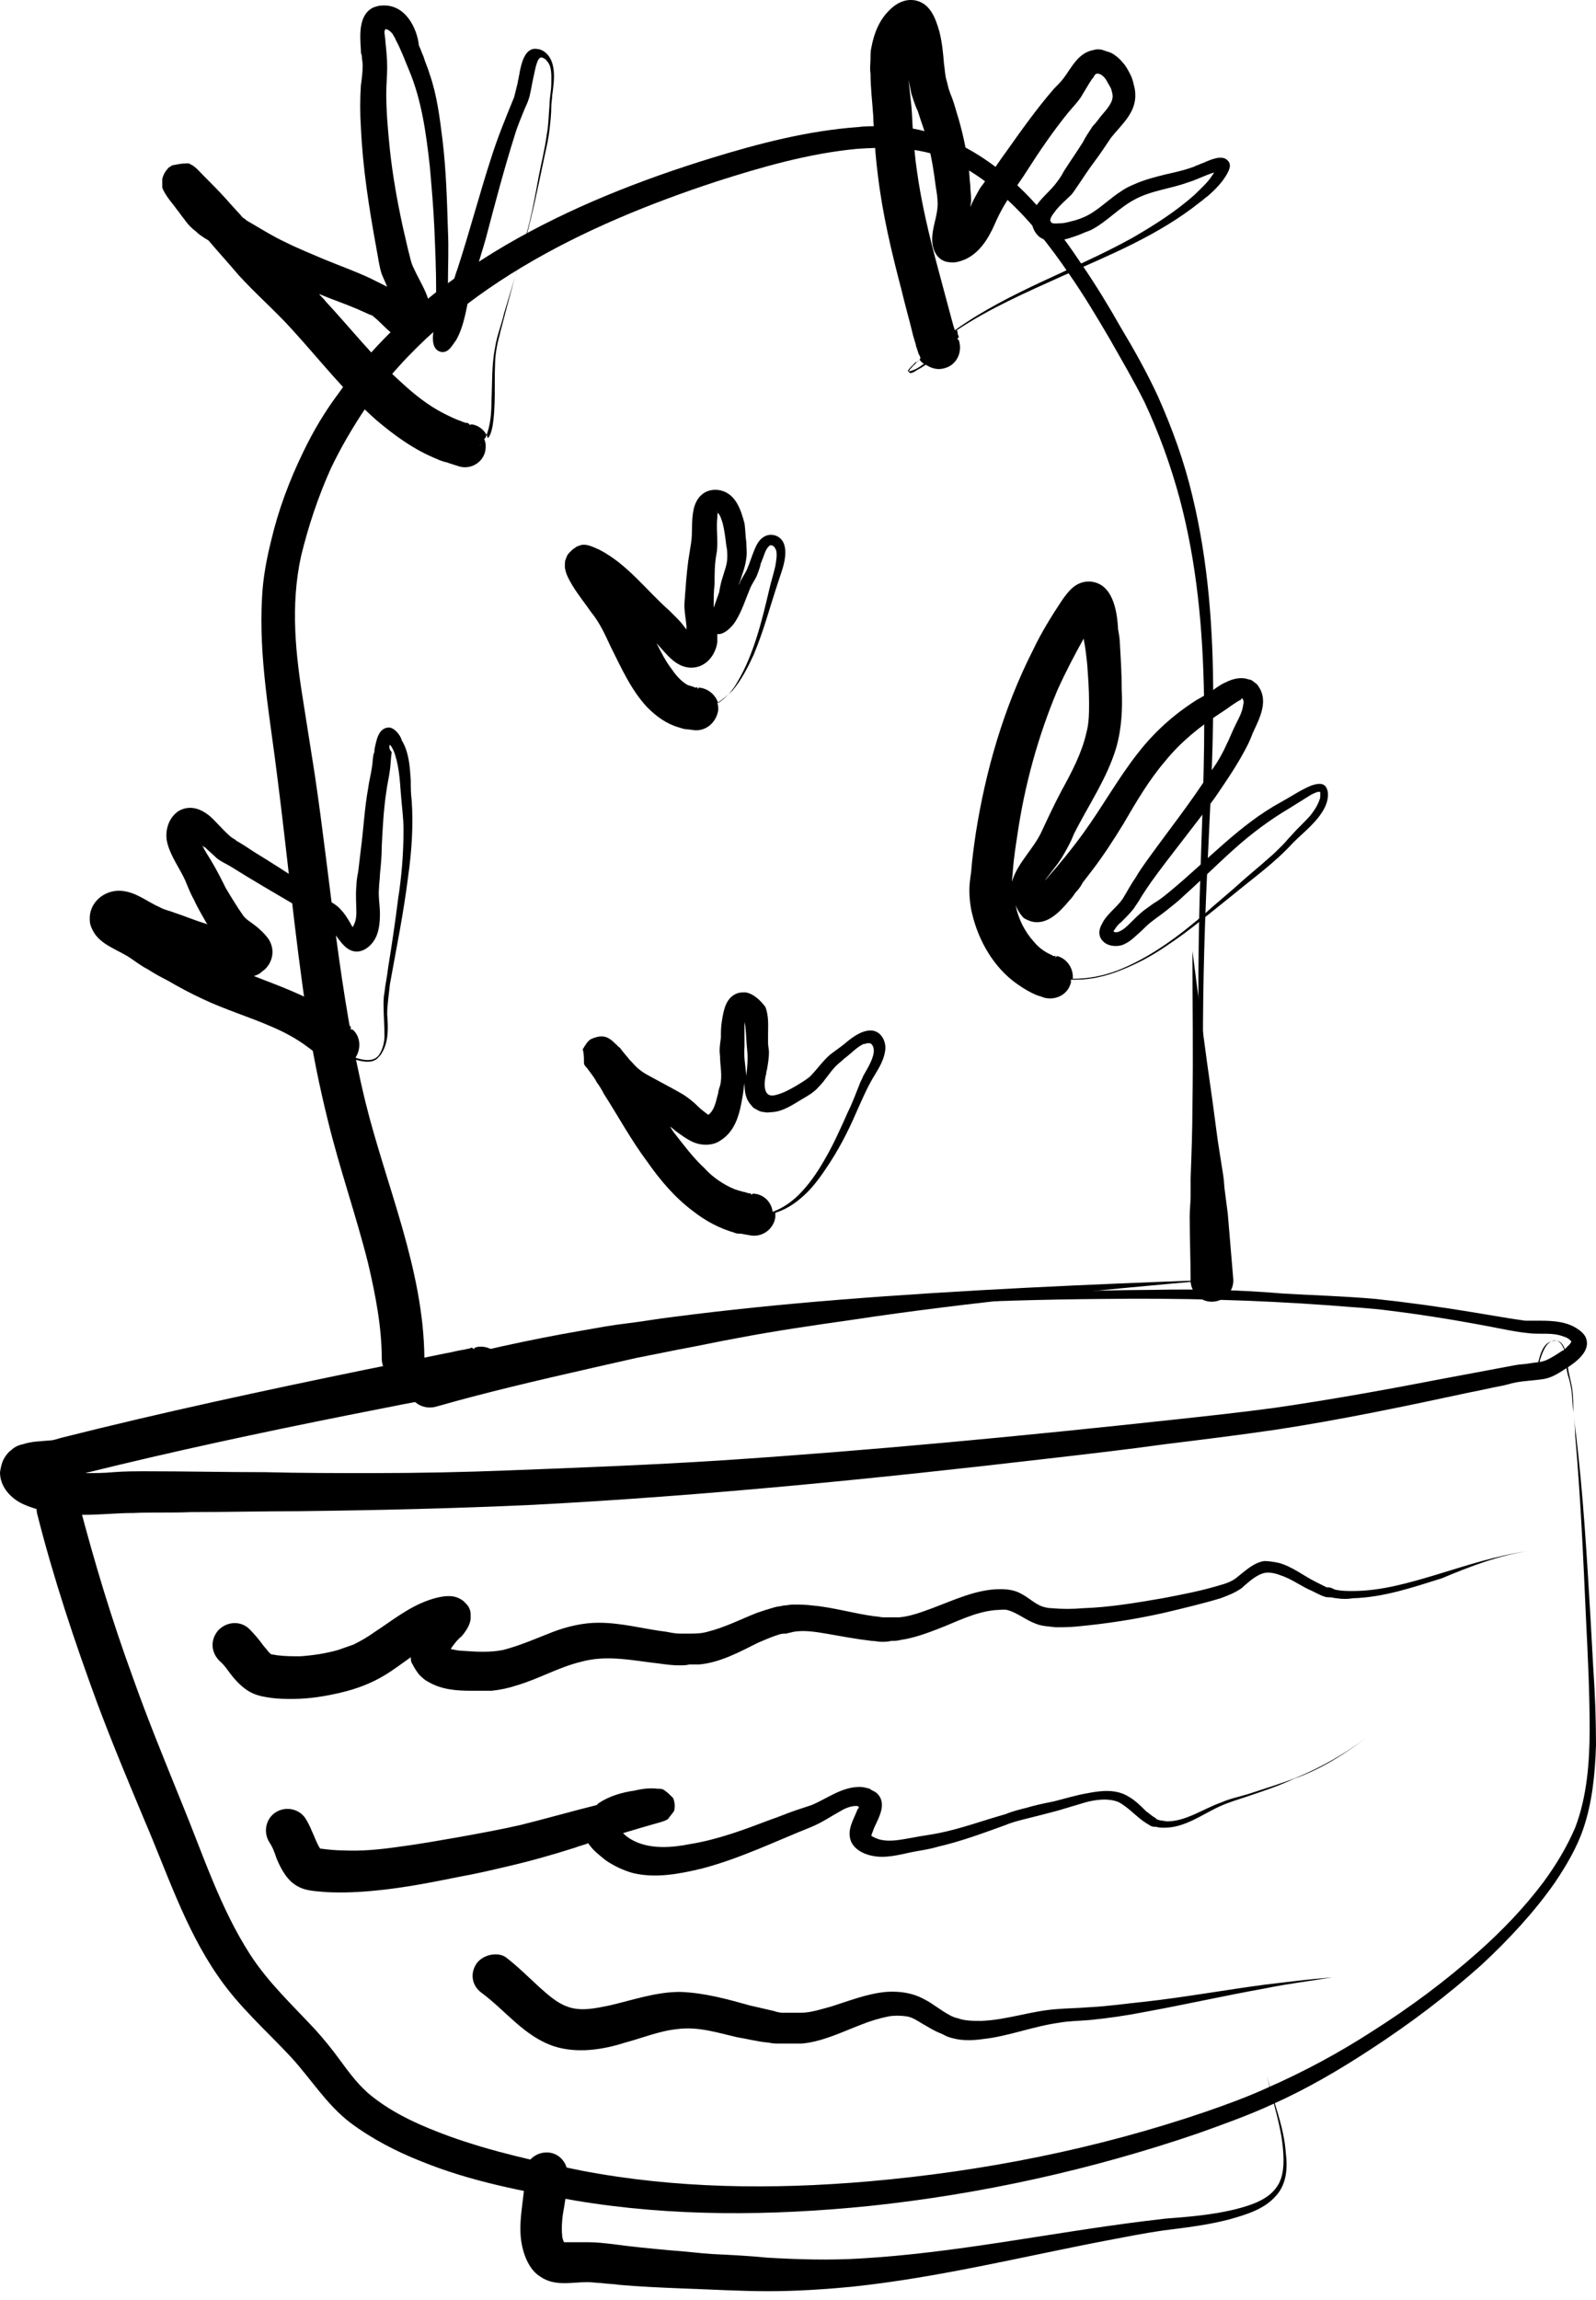
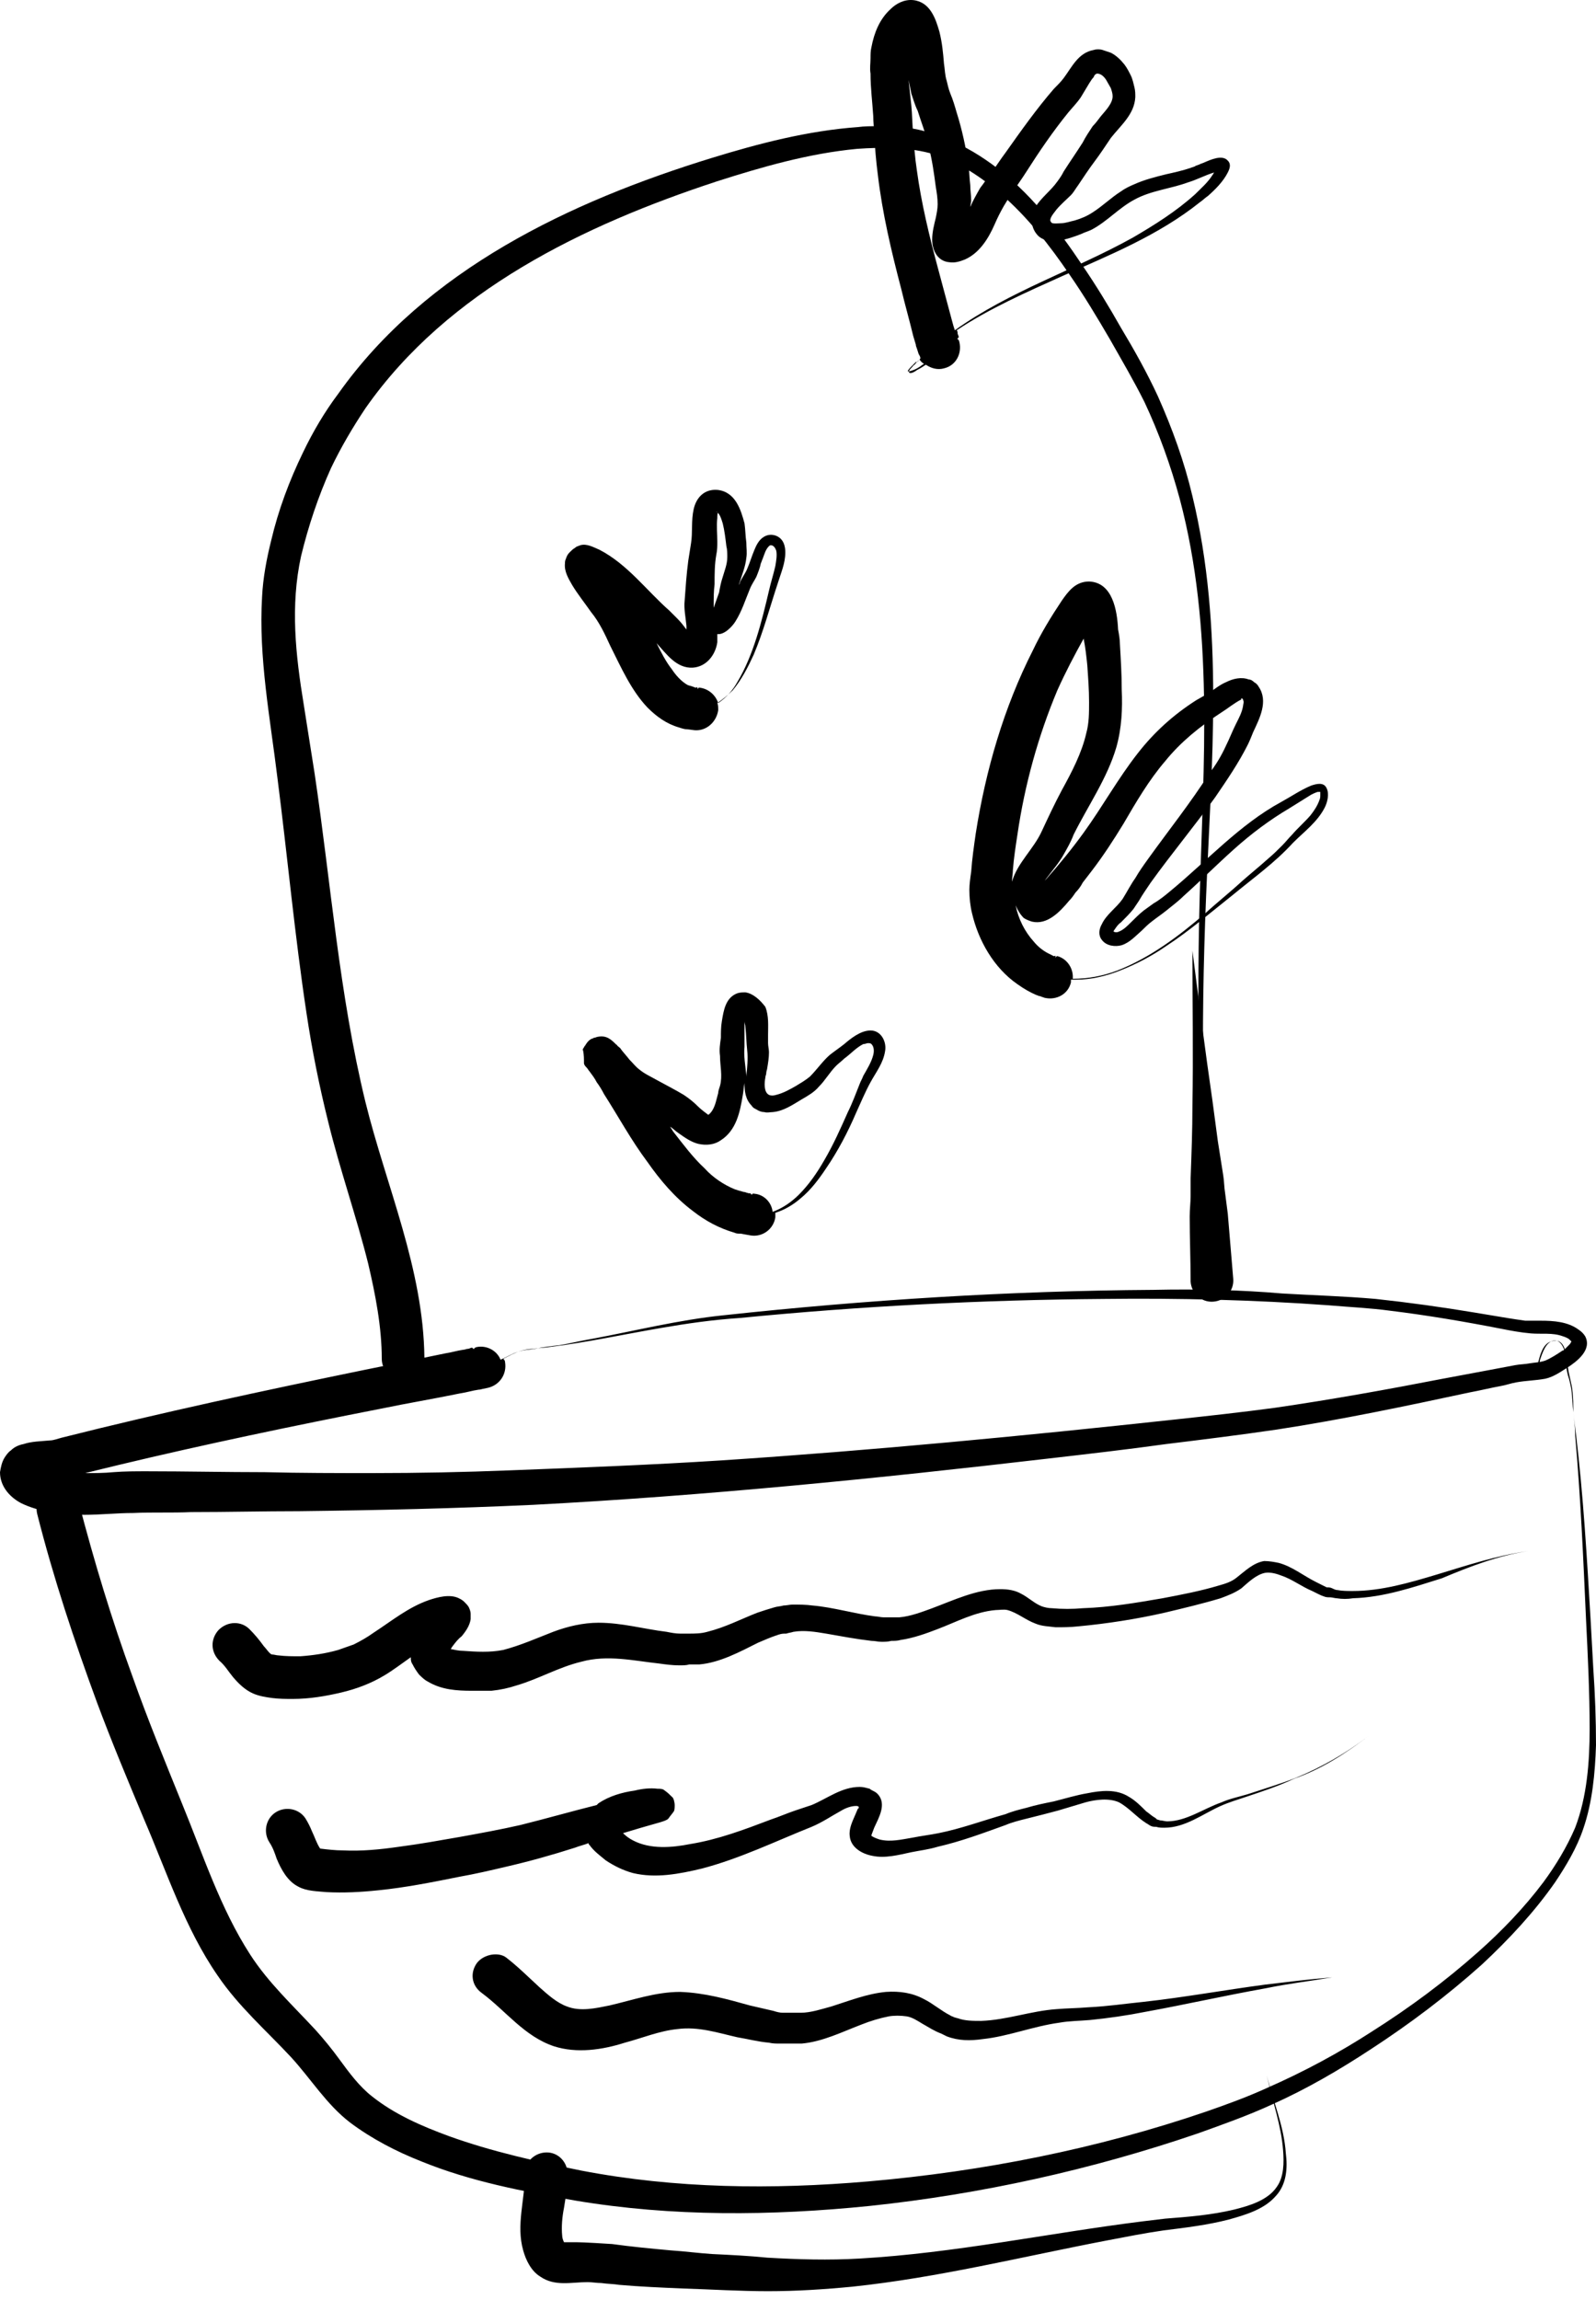
<svg xmlns="http://www.w3.org/2000/svg" width="59" height="85" viewBox="0 0 59 85" fill="none">
  <path d="M42.641 47.673C37.344 47.707 32.014 48.042 26.751 48.612C25.108 48.779 23.499 49.182 21.89 49.483C21.488 49.55 21.086 49.651 20.683 49.718C20.382 49.752 20.08 49.785 19.778 49.852C19.577 49.886 19.376 49.886 19.175 49.953C18.94 50.02 18.739 50.154 18.504 50.254C18.37 49.919 18.002 49.718 17.633 49.785C17.465 49.819 17.566 49.919 17.465 49.819C17.432 49.785 17.365 49.852 17.298 49.852C17.231 49.852 17.197 49.886 17.13 49.886C16.895 49.919 16.694 49.986 16.46 50.02C15.487 50.221 14.515 50.422 13.51 50.623C9.755 51.394 6.001 52.199 2.28 53.137C2.145 53.171 1.978 53.238 1.844 53.238C1.509 53.271 1.173 53.271 0.872 53.372C0.704 53.405 0.536 53.472 0.402 53.607C0.302 53.674 0.235 53.774 0.168 53.875C0.067 54.042 0.034 54.21 0 54.411C0 54.914 0.335 55.316 0.771 55.551C1.106 55.718 1.475 55.819 1.844 55.886C2.28 55.953 2.682 55.987 3.118 55.987C3.721 55.987 4.324 55.92 4.928 55.92C5.632 55.886 6.369 55.92 7.073 55.886C8.414 55.886 9.722 55.853 11.062 55.853C13.945 55.819 16.828 55.752 19.711 55.618C26.081 55.283 32.416 54.646 38.752 53.908C40.194 53.741 41.669 53.573 43.11 53.372C44.484 53.204 45.825 53.037 47.2 52.836C49.613 52.467 51.993 51.964 54.34 51.461C54.709 51.394 55.111 51.294 55.48 51.227C55.681 51.193 55.849 51.126 56.05 51.092C56.419 51.025 56.754 51.025 57.122 50.958C57.424 50.891 57.659 50.724 57.927 50.556C58.296 50.321 58.866 49.886 58.597 49.383C58.53 49.282 58.463 49.215 58.363 49.148C57.961 48.846 57.424 48.813 56.955 48.813C56.888 48.813 56.821 48.813 56.754 48.813C56.653 48.813 56.486 48.813 56.385 48.813C56.15 48.779 55.916 48.746 55.715 48.712C55.312 48.645 54.91 48.578 54.508 48.511C53.301 48.31 52.094 48.142 50.854 48.008C49.714 47.908 48.541 47.874 47.401 47.807C45.859 47.673 44.25 47.639 42.641 47.673ZM40.831 48.008C43.579 47.975 46.362 48.042 49.111 48.243C49.882 48.31 50.653 48.343 51.39 48.444C52.764 48.612 54.139 48.846 55.513 49.114C55.849 49.182 56.217 49.249 56.586 49.282C56.988 49.316 57.391 49.249 57.759 49.383C57.86 49.416 57.961 49.45 58.028 49.517L58.095 49.584C58.061 49.617 58.061 49.651 58.028 49.684C57.961 49.752 57.927 49.785 57.86 49.852C57.826 49.886 57.793 49.919 57.759 49.919C57.558 50.053 57.357 50.187 57.122 50.288C56.921 50.355 56.754 50.355 56.553 50.388C56.385 50.422 56.184 50.422 56.016 50.455C55.648 50.523 55.312 50.59 54.944 50.657C54.407 50.757 53.871 50.858 53.334 50.958C51.256 51.361 49.211 51.729 47.133 52.031C45.892 52.199 44.652 52.333 43.412 52.467C37.847 53.07 32.249 53.607 26.684 53.975C24.069 54.143 21.454 54.243 18.84 54.344C17.163 54.411 15.454 54.445 13.778 54.445C12.437 54.445 11.13 54.445 9.789 54.411C8.347 54.411 6.872 54.378 5.431 54.378C5.028 54.378 4.593 54.378 4.19 54.411C3.855 54.445 3.486 54.445 3.151 54.445C3.553 54.344 3.989 54.243 4.391 54.143C7.61 53.372 10.828 52.702 14.079 52.065C15.052 51.863 16.057 51.696 17.029 51.495C17.264 51.461 17.465 51.394 17.7 51.361C17.767 51.361 17.7 51.361 18.035 51.294C18.471 51.193 18.739 50.791 18.672 50.355C18.672 50.288 18.639 50.254 18.605 50.221C18.806 50.12 19.041 49.986 19.276 49.919C19.41 49.886 19.577 49.852 19.711 49.852C19.912 49.819 20.113 49.819 20.315 49.785C21.689 49.617 23.064 49.316 24.438 49.081C25.41 48.913 26.349 48.779 27.354 48.712C31.779 48.276 36.305 48.042 40.831 48.008Z" fill="black" />
  <path d="M57.559 49.551C57.491 49.551 57.424 49.551 57.324 49.584C57.022 49.685 56.922 50.121 56.855 50.389C56.855 50.456 56.821 50.489 56.821 50.556C56.821 50.623 56.788 50.657 56.788 50.724C56.788 50.691 56.821 50.657 56.821 50.657C56.855 50.59 56.855 50.489 56.888 50.422C56.922 50.355 56.922 50.255 56.955 50.188C57.056 49.886 57.223 49.484 57.559 49.551C57.793 49.651 57.86 49.987 57.894 50.188C57.894 50.255 57.927 50.288 57.927 50.355C57.927 50.422 57.927 50.456 57.961 50.523C57.994 50.825 58.095 51.093 58.128 51.395C58.162 51.663 58.162 51.931 58.162 52.199C58.195 52.467 58.229 52.769 58.229 53.037C58.43 55.317 58.531 57.596 58.631 59.842C58.698 61.183 58.765 62.557 58.765 63.898C58.765 65.139 58.665 66.413 58.229 67.552C57.927 68.256 57.525 68.927 57.056 69.564C56.352 70.502 55.514 71.374 54.642 72.145C53.435 73.218 52.128 74.19 50.753 75.061C49.513 75.866 48.206 76.57 46.831 77.173C46.094 77.509 45.356 77.777 44.585 78.045C40.562 79.419 36.339 80.257 32.081 80.626C28.561 80.928 24.974 80.894 21.488 80.224C19.846 79.889 18.169 79.52 16.594 78.95C15.588 78.581 14.583 78.145 13.745 77.475C13.275 77.106 12.906 76.603 12.538 76.101C12.27 75.732 11.968 75.363 11.666 75.028C10.828 74.123 9.923 73.285 9.252 72.246C8.146 70.536 7.509 68.558 6.738 66.681C6.101 65.105 5.464 63.563 4.895 61.954C4.124 59.842 3.487 57.73 2.917 55.551C2.816 55.115 2.38 54.881 1.945 54.981C1.509 55.082 1.274 55.518 1.375 55.954C1.978 58.334 2.749 60.647 3.587 62.926C4.124 64.368 4.727 65.809 5.33 67.251C6.168 69.195 6.839 71.273 8.046 73.017C8.817 74.156 9.856 75.061 10.761 76.034C11.498 76.838 12.068 77.777 12.94 78.447C13.745 79.051 14.65 79.52 15.588 79.889C17.398 80.626 19.343 80.995 21.253 81.33C24.84 81.934 28.528 81.9 32.148 81.531C36.272 81.096 40.361 80.19 44.283 78.85C45.222 78.514 46.161 78.179 47.032 77.777C48.306 77.207 49.513 76.503 50.686 75.732C52.128 74.793 53.502 73.754 54.776 72.614C55.782 71.676 56.72 70.67 57.491 69.564C57.894 68.96 58.296 68.29 58.531 67.586C58.866 66.614 58.966 65.541 59 64.502C59 63.563 58.966 62.625 58.899 61.652C58.866 61.049 58.832 60.446 58.799 59.842C58.665 57.563 58.531 55.283 58.263 53.037C58.229 52.769 58.195 52.467 58.162 52.199C58.128 51.931 58.128 51.663 58.095 51.395C58.061 51.193 58.028 51.026 57.961 50.825C57.927 50.691 57.894 50.523 57.894 50.389C57.927 50.087 57.86 49.618 57.559 49.551ZM56.821 50.691C56.788 50.825 56.754 50.925 56.72 51.026C56.754 50.925 56.788 50.858 56.821 50.758C56.788 50.758 56.821 50.724 56.821 50.691Z" fill="black" />
-   <path d="M46.83 76.704C47.031 77.642 47.366 78.548 47.433 79.486C47.467 79.922 47.467 80.458 47.199 80.827C46.863 81.33 46.159 81.531 45.623 81.665C44.785 81.866 43.947 81.933 43.075 82C42.807 82.034 42.539 82.067 42.237 82.101C38.751 82.537 35.298 83.274 31.778 83.475C30.638 83.543 29.499 83.509 28.359 83.442C27.688 83.375 27.018 83.341 26.314 83.308C25.811 83.274 25.308 83.207 24.805 83.174C24.068 83.107 23.364 83.04 22.627 82.939C22.325 82.906 22.057 82.872 21.755 82.872C21.587 82.872 21.386 82.872 21.219 82.872C21.118 82.872 21.017 82.872 20.883 82.872C20.883 82.872 20.883 82.872 20.85 82.872C20.816 82.805 20.783 82.704 20.783 82.637C20.749 82.302 20.783 81.933 20.85 81.598C20.917 81.196 20.984 80.76 20.984 80.358C20.984 79.922 20.649 79.553 20.213 79.553C19.777 79.553 19.408 79.888 19.408 80.324C19.408 81.296 19.073 82.235 19.341 83.174C19.442 83.543 19.643 83.945 19.978 84.146C20.515 84.515 21.118 84.347 21.721 84.347C21.889 84.347 22.057 84.38 22.224 84.38C22.459 84.414 22.694 84.414 22.895 84.448C23.666 84.515 24.437 84.548 25.241 84.582C26.28 84.615 27.353 84.682 28.392 84.682C29.432 84.682 30.471 84.615 31.51 84.515C34.695 84.179 37.779 83.408 40.93 82.805C41.634 82.671 42.304 82.537 43.008 82.436C43.813 82.336 44.651 82.235 45.422 82.034C46.025 81.866 46.729 81.665 47.165 81.162C47.567 80.727 47.601 80.123 47.534 79.587C47.467 78.581 47.065 77.676 46.83 76.704Z" fill="black" />
+   <path d="M46.83 76.704C47.031 77.642 47.366 78.548 47.433 79.486C47.467 79.922 47.467 80.458 47.199 80.827C46.863 81.33 46.159 81.531 45.623 81.665C44.785 81.866 43.947 81.933 43.075 82C42.807 82.034 42.539 82.067 42.237 82.101C38.751 82.537 35.298 83.274 31.778 83.475C30.638 83.543 29.499 83.509 28.359 83.442C27.688 83.375 27.018 83.341 26.314 83.308C25.811 83.274 25.308 83.207 24.805 83.174C24.068 83.107 23.364 83.04 22.627 82.939C21.587 82.872 21.386 82.872 21.219 82.872C21.118 82.872 21.017 82.872 20.883 82.872C20.883 82.872 20.883 82.872 20.85 82.872C20.816 82.805 20.783 82.704 20.783 82.637C20.749 82.302 20.783 81.933 20.85 81.598C20.917 81.196 20.984 80.76 20.984 80.358C20.984 79.922 20.649 79.553 20.213 79.553C19.777 79.553 19.408 79.888 19.408 80.324C19.408 81.296 19.073 82.235 19.341 83.174C19.442 83.543 19.643 83.945 19.978 84.146C20.515 84.515 21.118 84.347 21.721 84.347C21.889 84.347 22.057 84.38 22.224 84.38C22.459 84.414 22.694 84.414 22.895 84.448C23.666 84.515 24.437 84.548 25.241 84.582C26.28 84.615 27.353 84.682 28.392 84.682C29.432 84.682 30.471 84.615 31.51 84.515C34.695 84.179 37.779 83.408 40.93 82.805C41.634 82.671 42.304 82.537 43.008 82.436C43.813 82.336 44.651 82.235 45.422 82.034C46.025 81.866 46.729 81.665 47.165 81.162C47.567 80.727 47.601 80.123 47.534 79.587C47.467 78.581 47.065 77.676 46.83 76.704Z" fill="black" />
  <path d="M32.483 4.664C32.215 4.664 31.947 4.664 31.712 4.697C29.869 4.831 28.058 5.301 26.315 5.837C21.086 7.446 15.756 9.96 12.504 14.553C12.001 15.223 11.565 15.961 11.197 16.732C10.694 17.771 10.291 18.844 10.023 19.984C9.856 20.654 9.722 21.358 9.688 22.062C9.554 24.308 9.99 26.554 10.258 28.767C10.627 31.649 10.895 34.566 11.331 37.449C11.532 38.79 11.8 40.131 12.135 41.472C12.571 43.248 13.175 44.958 13.61 46.701C13.878 47.841 14.113 49.048 14.113 50.221C14.113 50.657 14.482 51.026 14.918 50.992C15.353 50.992 15.722 50.623 15.689 50.188C15.655 46.902 14.281 43.852 13.51 40.734C12.537 36.745 12.236 32.655 11.632 28.599C11.498 27.761 11.364 26.889 11.23 26.051C10.928 24.207 10.727 22.397 11.13 20.553C11.398 19.447 11.767 18.341 12.236 17.302C12.605 16.531 13.04 15.793 13.51 15.089C16.56 10.731 21.589 8.318 26.483 6.709C28.159 6.172 29.902 5.67 31.679 5.502C32.618 5.435 33.623 5.435 34.528 5.703C35.467 6.005 36.272 6.541 37.009 7.178C37.981 8.016 38.819 9.089 39.523 10.128C40.06 10.899 40.562 11.737 41.032 12.542C41.468 13.313 41.903 14.05 42.306 14.855C42.842 15.995 43.278 17.201 43.613 18.442C44.887 23.235 44.484 28.23 44.35 33.124C44.216 38.019 44.35 42.947 44.92 47.841C44.417 42.947 44.384 38.052 44.585 33.158C44.786 28.23 45.256 23.202 44.082 18.341C43.781 17.067 43.345 15.86 42.808 14.653C42.406 13.782 41.937 12.944 41.434 12.106C40.998 11.335 40.529 10.564 40.026 9.826C39.087 8.418 38.048 7.077 36.674 6.072C36.07 5.636 35.433 5.267 34.763 5.066C34.059 4.731 33.288 4.664 32.483 4.664Z" fill="black" />
-   <path d="M14.38 26.89C13.978 26.89 13.911 27.392 13.844 27.694C13.844 27.761 13.844 27.828 13.81 27.862C13.777 28.029 13.777 28.23 13.743 28.398C13.71 28.633 13.643 28.867 13.609 29.136C13.475 29.873 13.442 30.61 13.341 31.381C13.307 31.65 13.274 31.951 13.241 32.22C13.207 32.387 13.174 32.588 13.174 32.756C13.14 33.091 13.174 33.426 13.174 33.728C13.174 33.929 13.14 34.097 13.039 34.264C13.006 34.231 12.972 34.164 12.939 34.097C12.838 33.929 12.738 33.762 12.604 33.627C12.47 33.46 12.268 33.359 12.067 33.225C11.765 33.024 11.43 32.789 11.129 32.588C10.559 32.22 9.989 31.851 9.385 31.482C9.184 31.348 8.983 31.214 8.748 31.08C8.681 31.013 8.581 30.979 8.514 30.912C8.279 30.711 8.078 30.476 7.877 30.275C7.542 29.94 7.072 29.705 6.603 29.974C6.201 30.242 6.067 30.778 6.201 31.214C6.335 31.683 6.637 32.086 6.838 32.521C6.938 32.756 7.039 33.024 7.173 33.259C7.307 33.56 7.475 33.829 7.642 34.13L7.676 34.164C7.24 34.03 6.838 33.862 6.435 33.728C6.268 33.661 6.067 33.627 5.899 33.527C5.43 33.326 5.027 32.957 4.458 32.923C3.854 32.89 3.284 33.359 3.318 33.996C3.318 34.13 3.351 34.231 3.418 34.365C3.687 34.935 4.391 35.102 4.86 35.438C5.061 35.572 5.229 35.706 5.43 35.806C5.698 35.974 5.933 36.108 6.201 36.242C6.603 36.477 7.039 36.712 7.475 36.913C8.313 37.315 9.218 37.583 10.056 37.952C10.525 38.153 10.961 38.388 11.363 38.689C11.497 38.79 11.598 38.857 11.698 38.958C11.732 38.991 11.698 38.958 11.866 39.125C12.168 39.427 12.671 39.427 13.006 39.125C13.341 39.226 13.71 39.326 13.944 39.125C14.011 39.058 14.079 38.991 14.112 38.924C14.38 38.488 14.347 37.952 14.313 37.483C14.313 37.114 14.38 36.745 14.414 36.376C14.649 35.069 14.917 33.762 15.084 32.421C15.218 31.482 15.285 30.51 15.218 29.571C15.185 29.337 15.185 29.068 15.185 28.834C15.151 28.331 15.118 27.795 14.85 27.359C14.816 27.191 14.581 26.89 14.38 26.89ZM14.414 27.526L14.447 27.56C14.514 27.66 14.581 27.795 14.615 27.929C14.749 28.364 14.783 28.834 14.816 29.303C14.85 29.772 14.917 30.208 14.917 30.677C14.917 31.516 14.85 32.387 14.716 33.225C14.615 34.063 14.481 34.935 14.347 35.773C14.313 36.075 14.246 36.376 14.213 36.678C14.179 36.846 14.179 37.013 14.179 37.147C14.179 37.516 14.213 37.885 14.213 38.287C14.213 38.522 14.146 38.79 14.011 38.991C13.81 39.259 13.442 39.192 13.14 39.092C13.341 38.79 13.341 38.354 13.073 38.086C12.972 37.985 12.939 38.12 12.972 37.986C12.972 37.918 12.905 37.918 12.872 37.885C12.838 37.851 12.805 37.818 12.771 37.784C12.57 37.617 12.369 37.483 12.168 37.349C11.296 36.779 10.324 36.443 9.385 36.075C9.385 36.075 9.385 36.075 9.352 36.075C9.352 36.075 9.352 36.075 9.385 36.075C9.486 36.041 9.587 36.008 9.687 35.907C9.788 35.84 9.855 35.773 9.922 35.672C10.123 35.371 10.123 35.002 9.922 34.7C9.754 34.466 9.519 34.264 9.285 34.097C9.184 34.03 9.05 33.929 8.983 33.829C8.748 33.493 8.547 33.158 8.346 32.823C8.179 32.488 8.011 32.153 7.81 31.817C7.709 31.65 7.575 31.448 7.475 31.247C7.508 31.281 7.542 31.314 7.575 31.314C7.709 31.448 7.877 31.583 8.011 31.717C8.179 31.851 8.346 31.918 8.514 32.018C9.318 32.521 10.123 32.991 10.927 33.46C11.196 33.627 11.464 33.795 11.732 33.963C11.833 34.03 11.967 34.097 12.067 34.164C12.168 34.231 12.235 34.365 12.335 34.466C12.57 34.767 12.805 35.203 13.241 35.169C13.475 35.136 13.643 35.002 13.777 34.834C14.011 34.533 14.045 34.13 14.045 33.762C14.045 33.46 13.978 33.125 14.011 32.823C14.011 32.655 14.045 32.488 14.045 32.32C14.079 31.985 14.112 31.65 14.112 31.281C14.146 30.61 14.179 29.94 14.28 29.27C14.313 29.001 14.38 28.733 14.414 28.465C14.447 28.23 14.447 27.996 14.481 27.795C14.38 27.694 14.38 27.593 14.414 27.526ZM12.503 38.622L12.537 38.656C12.537 38.656 12.503 38.656 12.503 38.622C12.503 38.622 12.503 38.656 12.503 38.622Z" fill="black" />
  <path d="M40.26 21.492C39.757 21.492 39.489 21.86 39.254 22.196C38.852 22.799 38.483 23.403 38.181 24.04C37.109 26.151 36.438 28.465 36.07 30.811C36.003 31.28 35.935 31.75 35.902 32.219C35.868 32.454 35.835 32.688 35.835 32.889C35.835 33.191 35.868 33.493 35.935 33.761C36.17 34.767 36.74 35.772 37.612 36.376C37.846 36.543 38.081 36.678 38.316 36.778C38.349 36.778 38.383 36.812 38.416 36.812C38.45 36.812 38.416 36.812 38.617 36.879C39.053 36.979 39.489 36.745 39.59 36.309C39.59 36.275 39.59 36.242 39.59 36.208C39.657 36.208 39.724 36.208 39.791 36.208C40.327 36.208 40.897 36.074 41.4 35.873C42.003 35.638 42.573 35.337 43.109 34.968C43.981 34.398 44.752 33.727 45.556 33.091C46.328 32.454 47.132 31.884 47.803 31.146C48.205 30.744 48.708 30.375 48.976 29.839C49.076 29.638 49.143 29.336 49.043 29.135C48.942 28.9 48.674 28.967 48.473 29.034C48.071 29.202 47.736 29.437 47.367 29.638C45.825 30.476 44.618 31.817 43.277 32.923C43.076 33.091 42.875 33.258 42.64 33.392C42.506 33.493 42.405 33.56 42.271 33.66C42.104 33.795 41.97 33.929 41.802 34.096C41.668 34.23 41.534 34.364 41.366 34.431C41.299 34.465 41.232 34.465 41.165 34.431C41.165 34.398 41.199 34.364 41.199 34.364C41.266 34.264 41.333 34.163 41.433 34.096C41.601 33.929 41.769 33.761 41.903 33.593C41.97 33.493 42.037 33.392 42.104 33.292C42.238 33.057 42.405 32.822 42.539 32.621C43.31 31.549 44.149 30.543 44.92 29.47C45.355 28.833 45.791 28.196 46.126 27.526C46.193 27.392 46.261 27.224 46.328 27.056C46.562 26.554 46.897 25.917 46.529 25.38C46.495 25.313 46.428 25.246 46.361 25.213C46.294 25.146 46.227 25.112 46.16 25.112C45.892 25.012 45.59 25.079 45.322 25.213C45.087 25.313 44.886 25.481 44.685 25.615C44.517 25.716 44.383 25.783 44.216 25.883C43.377 26.42 42.674 27.056 42.07 27.828C41.333 28.766 40.763 29.805 40.059 30.777C39.623 31.381 39.154 31.951 38.651 32.521L38.617 32.554C38.651 32.521 38.684 32.454 38.718 32.42C38.919 32.152 39.154 31.884 39.321 31.582C39.455 31.347 39.59 31.113 39.69 30.845C40.226 29.772 40.93 28.766 41.266 27.626C41.467 26.922 41.5 26.185 41.467 25.481C41.467 24.911 41.433 24.375 41.4 23.805C41.4 23.637 41.366 23.436 41.333 23.268C41.299 22.564 41.132 21.525 40.26 21.492ZM40.059 23.604C40.126 23.939 40.159 24.241 40.193 24.576C40.226 25.045 40.26 25.481 40.26 25.95C40.26 26.353 40.26 26.721 40.159 27.09C39.992 27.828 39.623 28.532 39.254 29.202C38.986 29.705 38.751 30.208 38.517 30.71C38.215 31.381 37.612 31.884 37.41 32.588C37.41 32.454 37.444 32.286 37.444 32.152C37.478 31.716 37.545 31.28 37.612 30.845C37.88 29.001 38.383 27.191 39.087 25.515C39.388 24.844 39.724 24.207 40.059 23.604ZM45.925 25.816C45.925 25.816 45.959 25.85 45.959 25.883C45.992 25.95 45.959 26.017 45.959 26.051C45.925 26.319 45.791 26.554 45.691 26.755C45.556 27.023 45.456 27.291 45.322 27.559C45.154 27.928 44.953 28.263 44.718 28.565C44.014 29.671 43.21 30.677 42.439 31.75C42.271 31.984 42.104 32.219 41.97 32.454C41.802 32.688 41.668 32.956 41.5 33.225C41.266 33.56 40.897 33.795 40.729 34.163C40.629 34.331 40.595 34.566 40.729 34.733C40.897 34.968 41.232 35.001 41.467 34.934C41.769 34.834 41.97 34.599 42.204 34.398C42.305 34.297 42.439 34.163 42.573 34.063C42.741 33.929 42.942 33.795 43.109 33.66C43.31 33.493 43.545 33.325 43.746 33.124C44.383 32.554 44.987 31.951 45.624 31.381C46.261 30.811 46.931 30.308 47.668 29.872C47.937 29.705 48.205 29.537 48.473 29.37C48.54 29.336 48.607 29.303 48.708 29.269C48.741 29.269 48.741 29.269 48.775 29.269H48.808C48.808 29.235 48.808 29.302 48.808 29.302C48.808 29.336 48.808 29.37 48.808 29.37C48.808 29.437 48.808 29.504 48.775 29.571C48.708 29.772 48.574 29.973 48.44 30.141C48.238 30.375 47.97 30.61 47.769 30.845C47.635 30.979 47.534 31.113 47.4 31.247C47.233 31.415 47.065 31.582 46.864 31.75C46.529 32.051 46.193 32.32 45.892 32.588C45.456 32.99 44.987 33.359 44.551 33.761C43.579 34.599 42.506 35.404 41.299 35.873C40.763 36.074 40.226 36.175 39.657 36.175C39.69 35.806 39.455 35.437 39.087 35.337C39.02 35.337 39.02 35.471 39.02 35.337C39.02 35.303 38.986 35.337 38.986 35.337C38.953 35.337 38.953 35.337 38.953 35.337C38.886 35.303 38.819 35.27 38.751 35.236C38.55 35.136 38.349 34.968 38.215 34.8C37.88 34.431 37.645 33.962 37.545 33.459C37.612 33.627 37.712 33.795 37.846 33.929C37.947 33.996 38.047 34.029 38.148 34.063C38.718 34.197 39.187 33.694 39.522 33.292C39.623 33.191 39.69 33.091 39.757 32.99C39.858 32.889 39.958 32.755 40.025 32.621C40.126 32.487 40.26 32.32 40.361 32.185C40.796 31.616 41.165 31.046 41.534 30.442C42.003 29.638 42.472 28.833 43.076 28.129C43.646 27.425 44.35 26.855 45.121 26.353C45.389 26.185 45.623 25.984 45.892 25.85C45.858 25.816 45.892 25.816 45.925 25.816ZM39.053 36.175C39.087 36.175 39.12 36.175 39.12 36.175C39.087 36.175 39.087 36.175 39.053 36.175Z" fill="black" />
-   <path d="M14.111 0.205C14.011 0.205 13.91 0.239 13.81 0.272C13.24 0.54 13.307 1.311 13.341 1.848C13.341 1.915 13.341 1.982 13.374 2.049C13.374 2.183 13.408 2.284 13.408 2.418C13.408 2.652 13.374 2.921 13.341 3.155C13.307 3.658 13.307 4.194 13.341 4.697C13.408 6.206 13.642 7.681 13.91 9.156C13.977 9.491 14.011 9.826 14.111 10.128C14.178 10.296 14.246 10.43 14.313 10.597C14.111 10.497 13.91 10.396 13.709 10.296C13.139 10.027 12.569 9.826 12 9.592C11.53 9.39 11.027 9.189 10.558 8.955C10.055 8.72 9.586 8.418 9.117 8.15C9.083 8.117 9.05 8.083 8.983 8.05C8.781 7.815 8.58 7.614 8.379 7.379C8.077 7.044 7.776 6.742 7.474 6.44C7.34 6.306 7.206 6.139 7.038 6.072C7.005 6.038 6.971 6.038 6.904 6.038C6.737 6.038 6.569 6.072 6.401 6.105C6.334 6.105 6.301 6.172 6.267 6.172C6.234 6.206 6.2 6.206 6.2 6.239C6.1 6.34 6.033 6.474 5.999 6.608V6.642C5.999 6.742 5.999 6.809 5.999 6.91C5.999 6.977 6.066 7.077 6.1 7.144C6.2 7.312 6.334 7.48 6.468 7.647C6.535 7.748 6.602 7.815 6.669 7.915C6.737 8.016 6.804 8.083 6.871 8.184C6.971 8.318 7.105 8.452 7.239 8.552C7.373 8.686 7.541 8.787 7.709 8.888C8.077 9.323 8.446 9.726 8.815 10.161C9.452 10.865 10.156 11.469 10.793 12.173C11.832 13.313 12.771 14.519 13.91 15.525C14.581 16.095 15.318 16.631 16.156 16.966C16.29 17.034 16.424 17.067 16.559 17.101C16.626 17.134 16.559 17.101 16.961 17.235C17.397 17.369 17.832 17.101 17.933 16.698C17.967 16.531 17.967 16.363 17.899 16.229C17.933 16.195 17.967 16.162 17.967 16.128C18.134 15.726 18.168 15.257 18.168 14.821C18.201 14.184 18.168 13.514 18.302 12.843C18.369 12.407 18.537 12.005 18.637 11.569C18.872 10.798 19.106 10.027 19.308 9.29C19.475 8.72 19.609 8.15 19.743 7.58C19.877 6.977 20.012 6.34 20.145 5.703C20.213 5.401 20.28 5.1 20.313 4.798C20.347 4.496 20.38 4.228 20.38 3.926C20.38 3.826 20.414 3.625 20.414 3.524C20.481 3.021 20.615 2.217 20.078 1.881C20.012 1.848 19.944 1.814 19.877 1.814C19.408 1.714 19.274 2.351 19.207 2.686C19.207 2.753 19.173 2.82 19.173 2.887C19.14 2.988 19.14 3.088 19.106 3.189C19.073 3.323 19.039 3.457 19.006 3.591C18.704 4.329 18.402 5.066 18.168 5.803C17.732 7.144 17.363 8.552 16.927 9.893C16.827 10.161 16.76 10.43 16.659 10.731C16.626 10.865 16.592 10.999 16.559 11.134C16.559 10.932 16.559 10.731 16.559 10.53C16.559 9.86 16.592 9.189 16.559 8.519C16.525 7.413 16.492 6.273 16.358 5.167C16.257 4.362 16.156 3.524 15.888 2.753C15.821 2.518 15.721 2.317 15.653 2.082C15.586 1.948 15.553 1.814 15.486 1.68C15.419 1.043 14.983 0.138 14.111 0.205ZM14.246 1.077C14.38 1.077 14.514 1.244 14.547 1.311C14.547 1.345 14.581 1.345 14.581 1.379C14.614 1.412 14.614 1.412 14.614 1.446C14.816 1.814 14.95 2.183 15.117 2.585C15.586 3.692 15.754 4.932 15.888 6.139C15.955 6.91 16.022 7.647 16.056 8.418C16.089 9.189 16.123 9.96 16.123 10.731C16.123 10.932 16.123 11.134 16.123 11.335C16.123 11.469 16.089 11.569 16.089 11.704C16.089 11.838 16.056 11.938 16.056 12.072C16.056 12.139 16.056 12.173 16.022 12.24C15.989 12.508 15.955 12.944 16.324 13.011C16.592 13.044 16.726 12.743 16.86 12.575C17.162 12.039 17.229 11.435 17.363 10.865C17.43 10.564 17.531 10.229 17.631 9.927C17.732 9.558 17.866 9.156 17.967 8.787C18.302 7.513 18.637 6.239 19.039 4.965C19.14 4.63 19.274 4.329 19.408 3.993C19.475 3.859 19.542 3.692 19.576 3.557C19.643 3.289 19.676 3.021 19.743 2.753C19.777 2.585 19.81 2.418 19.877 2.25C19.944 2.116 20.012 2.082 20.145 2.183C20.179 2.183 20.179 2.217 20.213 2.25C20.414 2.451 20.38 2.82 20.38 3.088C20.38 3.356 20.313 3.625 20.313 3.893C20.28 4.261 20.28 4.63 20.213 4.965C20.146 5.502 20.012 6.005 19.911 6.541C19.777 7.278 19.643 8.016 19.442 8.72C19.14 9.893 18.805 11.066 18.503 12.24C18.469 12.407 18.402 12.609 18.369 12.81C18.335 13.011 18.302 13.212 18.302 13.447C18.268 14.218 18.335 15.022 18.201 15.793C18.168 15.927 18.134 16.095 18.034 16.195C17.967 15.961 17.765 15.76 17.497 15.693C17.33 15.659 17.397 15.76 17.33 15.659C17.296 15.626 17.229 15.626 17.196 15.626C17.128 15.592 17.095 15.592 17.028 15.559C16.827 15.492 16.626 15.391 16.425 15.29C15.821 14.989 15.285 14.553 14.782 14.084C13.776 13.178 12.938 12.106 12.033 11.134C11.966 11.033 11.866 10.966 11.798 10.865C12.268 11.066 12.771 11.234 13.24 11.435C13.374 11.502 13.475 11.536 13.609 11.603C13.676 11.636 13.709 11.636 13.776 11.67L13.81 11.704C14.246 12.039 14.681 12.743 15.352 12.541C15.419 12.541 15.452 12.508 15.486 12.475C15.553 12.441 15.62 12.374 15.653 12.34C15.788 12.206 15.855 12.005 15.888 11.804C16.022 11.1 15.553 10.497 15.285 9.893C15.184 9.692 15.151 9.457 15.084 9.223C15.017 8.921 14.95 8.653 14.883 8.351C14.681 7.413 14.514 6.474 14.413 5.535C14.346 4.865 14.279 4.161 14.279 3.457C14.279 3.122 14.313 2.82 14.313 2.485C14.313 2.15 14.279 1.848 14.246 1.513C14.246 1.412 14.212 1.278 14.212 1.177C14.212 1.177 14.212 1.144 14.246 1.077C14.246 1.077 14.246 1.11 14.246 1.077ZM17.799 16.43C17.765 16.43 17.765 16.464 17.732 16.464C17.732 16.464 17.765 16.43 17.799 16.43Z" fill="black" />
  <path d="M33.757 0.004C33.421 -0.029 33.12 0.138 32.918 0.34C32.516 0.708 32.315 1.211 32.214 1.747C32.181 1.882 32.181 2.016 32.181 2.15C32.181 2.351 32.147 2.518 32.181 2.72C32.181 3.256 32.248 3.759 32.282 4.295C32.282 4.53 32.315 4.731 32.315 4.966C32.349 5.468 32.382 5.938 32.449 6.441C32.617 7.882 32.952 9.29 33.321 10.698C33.455 11.268 33.622 11.838 33.757 12.408C33.79 12.508 33.824 12.642 33.857 12.743C33.857 12.81 33.857 12.743 33.958 13.078C33.991 13.145 34.025 13.179 34.025 13.246C33.991 13.313 33.924 13.346 33.891 13.38C33.857 13.413 33.824 13.48 33.757 13.514C33.723 13.581 33.656 13.614 33.622 13.681C33.589 13.715 33.589 13.748 33.622 13.782C33.689 13.816 33.857 13.715 33.891 13.681C34.025 13.614 34.125 13.547 34.226 13.48C34.427 13.614 34.662 13.681 34.896 13.614C35.332 13.514 35.567 13.078 35.466 12.642C35.433 12.475 35.332 12.575 35.433 12.475C35.466 12.441 35.399 12.374 35.399 12.307C35.399 12.274 35.399 12.24 35.366 12.207C36.572 11.402 37.947 10.799 39.288 10.195C41.031 9.424 42.841 8.687 44.35 7.48C44.45 7.413 44.551 7.312 44.651 7.245C44.919 7.011 45.221 6.709 45.389 6.374C45.456 6.239 45.523 6.072 45.389 5.938C45.188 5.703 44.752 5.904 44.517 6.005C44.45 6.038 44.417 6.038 44.35 6.072C44.283 6.105 44.249 6.105 44.182 6.139C44.148 6.172 44.081 6.172 44.014 6.206C43.713 6.307 43.411 6.374 43.109 6.441C42.707 6.541 42.305 6.642 41.936 6.809C41.768 6.876 41.567 6.977 41.433 7.078C41.064 7.312 40.763 7.614 40.394 7.849C40.193 7.983 39.958 8.083 39.724 8.15C39.556 8.184 39.388 8.251 39.221 8.251C39.154 8.251 38.885 8.284 38.852 8.217C38.751 8.083 38.986 7.849 39.053 7.748C39.221 7.547 39.422 7.379 39.589 7.212C39.69 7.111 39.757 6.977 39.858 6.843C40.059 6.541 40.26 6.239 40.461 5.971C40.662 5.703 40.863 5.401 41.064 5.1C41.433 4.63 41.936 4.228 41.969 3.591C41.969 3.457 41.969 3.357 41.936 3.222C41.902 3.088 41.869 2.921 41.802 2.787C41.735 2.653 41.668 2.518 41.567 2.384C41.433 2.217 41.266 2.049 41.064 1.949C40.964 1.915 40.863 1.882 40.763 1.848C40.662 1.815 40.528 1.815 40.428 1.848C39.858 1.949 39.623 2.485 39.321 2.887C39.221 3.021 39.087 3.155 38.953 3.29C38.316 4.027 37.746 4.832 37.176 5.636C36.975 5.904 36.807 6.172 36.606 6.441C36.472 6.608 36.371 6.776 36.237 6.943C36.103 7.178 35.969 7.413 35.868 7.647C35.868 7.58 35.902 7.48 35.902 7.413C35.902 7.212 35.868 7.044 35.868 6.843C35.835 6.575 35.835 6.34 35.801 6.072C35.701 5.435 35.567 4.798 35.366 4.161C35.298 3.926 35.231 3.692 35.131 3.457C35.064 3.29 35.03 3.122 34.997 2.988C34.93 2.787 34.93 2.552 34.896 2.351C34.863 1.949 34.829 1.58 34.729 1.178C34.594 0.708 34.393 0.071 33.757 0.004ZM40.562 2.72C40.729 2.72 40.863 2.887 40.93 3.021C40.964 3.088 41.031 3.189 41.064 3.256C41.098 3.357 41.131 3.457 41.131 3.558C41.131 3.826 40.863 4.094 40.696 4.295C40.595 4.429 40.495 4.563 40.394 4.664C40.26 4.865 40.126 5.066 40.025 5.267C39.791 5.636 39.556 5.971 39.321 6.34C39.254 6.474 39.187 6.575 39.087 6.709C38.852 7.044 38.483 7.312 38.282 7.647C38.081 7.983 38.081 8.418 38.383 8.72C38.785 9.089 39.522 8.821 39.958 8.653C40.092 8.586 40.226 8.553 40.36 8.486C40.93 8.184 41.366 7.681 41.936 7.379C42.539 7.044 43.277 6.977 43.914 6.742C44.249 6.642 44.551 6.474 44.886 6.374C44.852 6.407 44.852 6.441 44.819 6.474C44.651 6.742 44.417 6.943 44.182 7.178C43.478 7.815 42.673 8.318 41.869 8.787C39.69 9.994 37.31 10.765 35.298 12.207C35.265 12.106 35.231 12.005 35.198 11.871C35.03 11.234 34.863 10.631 34.695 9.994C34.36 8.754 34.058 7.513 33.891 6.273C33.824 5.837 33.79 5.368 33.757 4.932C33.723 4.597 33.723 4.228 33.689 3.893C33.656 3.591 33.622 3.29 33.589 2.954C33.622 3.122 33.656 3.29 33.689 3.457C33.757 3.658 33.824 3.893 33.924 4.094C34.058 4.53 34.226 4.932 34.326 5.401C34.46 5.904 34.528 6.407 34.594 6.91C34.628 7.111 34.662 7.312 34.662 7.547C34.662 7.714 34.628 7.882 34.594 8.05C34.528 8.318 34.46 8.586 34.46 8.854C34.46 9.257 34.662 9.659 35.097 9.692C35.298 9.726 35.5 9.659 35.667 9.592C36.204 9.357 36.539 8.821 36.773 8.284C36.874 8.05 36.975 7.849 37.109 7.614C37.209 7.446 37.31 7.279 37.41 7.145C37.578 6.876 37.779 6.608 37.947 6.34C38.416 5.603 38.919 4.865 39.489 4.161C39.656 3.96 39.824 3.792 39.958 3.591C40.059 3.424 40.159 3.256 40.26 3.088C40.327 2.988 40.36 2.921 40.428 2.854C40.461 2.753 40.528 2.72 40.562 2.72ZM33.991 13.279C34.025 13.346 34.092 13.413 34.159 13.447C34.092 13.48 34.025 13.547 33.958 13.581C33.857 13.648 33.757 13.681 33.656 13.715C33.622 13.715 33.589 13.748 33.555 13.715C33.589 13.648 33.656 13.581 33.723 13.514C33.757 13.48 33.824 13.413 33.857 13.38C33.924 13.38 33.958 13.346 33.991 13.279Z" fill="black" />
  <path d="M27.555 36.678C27.455 36.678 27.354 36.678 27.254 36.712C26.818 36.879 26.751 37.348 26.684 37.751C26.65 37.952 26.65 38.153 26.65 38.354C26.617 38.589 26.583 38.79 26.617 39.025C26.617 39.393 26.717 39.762 26.617 40.131C26.583 40.231 26.55 40.332 26.55 40.399C26.483 40.634 26.449 40.868 26.315 41.069C26.282 41.103 26.248 41.17 26.181 41.203C26.047 41.103 25.913 41.002 25.812 40.902C25.645 40.734 25.477 40.6 25.276 40.466C24.941 40.265 24.605 40.097 24.304 39.93C24.069 39.795 23.834 39.695 23.633 39.527C23.499 39.427 23.399 39.293 23.265 39.159C23.164 39.025 23.064 38.924 22.963 38.79C22.929 38.723 22.862 38.689 22.829 38.656C22.829 38.656 22.795 38.622 22.795 38.589C22.795 38.589 22.795 38.589 22.795 38.622C22.594 38.421 22.427 38.254 22.091 38.321C22.058 38.321 22.024 38.354 21.957 38.354C21.924 38.388 21.857 38.388 21.823 38.421C21.723 38.488 21.689 38.555 21.622 38.656C21.588 38.689 21.588 38.723 21.555 38.756C21.555 38.79 21.521 38.79 21.555 38.823C21.588 38.991 21.588 39.125 21.588 39.293C21.588 39.36 21.655 39.427 21.689 39.46C21.723 39.494 21.756 39.561 21.79 39.594C21.89 39.728 21.991 39.863 22.058 39.997C22.158 40.131 22.259 40.298 22.326 40.432C22.862 41.27 23.332 42.142 23.935 42.947C24.404 43.617 24.941 44.254 25.611 44.757C26.081 45.126 26.583 45.394 27.153 45.561C27.22 45.595 27.287 45.595 27.354 45.595C27.421 45.595 27.354 45.595 27.757 45.662C28.192 45.729 28.595 45.427 28.662 44.992C28.662 44.925 28.662 44.891 28.662 44.824C28.997 44.723 29.332 44.522 29.6 44.288C29.969 43.986 30.271 43.584 30.539 43.181C30.975 42.544 31.343 41.84 31.645 41.136C31.813 40.768 31.98 40.365 32.182 39.997C32.383 39.628 32.651 39.293 32.718 38.857C32.785 38.522 32.584 38.086 32.182 38.086C31.813 38.086 31.444 38.388 31.209 38.589C31.042 38.723 30.841 38.857 30.673 38.991C30.405 39.226 30.204 39.527 29.936 39.795C29.768 39.93 29.6 40.03 29.433 40.131C29.198 40.265 28.963 40.399 28.695 40.466C28.595 40.499 28.494 40.499 28.427 40.466C28.226 40.365 28.259 39.997 28.293 39.829C28.293 39.762 28.326 39.728 28.326 39.661C28.326 39.594 28.36 39.527 28.36 39.494C28.393 39.293 28.427 39.092 28.427 38.89C28.427 38.79 28.393 38.656 28.393 38.555C28.393 38.455 28.393 38.321 28.393 38.254C28.393 37.918 28.427 37.55 28.293 37.214C28.092 36.946 27.824 36.712 27.555 36.678ZM27.522 37.751C27.522 37.818 27.555 37.885 27.555 37.952C27.589 38.254 27.589 38.522 27.622 38.823C27.656 39.125 27.622 39.46 27.589 39.795C27.589 39.762 27.589 39.728 27.589 39.728C27.555 39.393 27.488 39.025 27.522 38.689C27.522 38.354 27.522 38.052 27.522 37.751ZM32.081 38.555C32.148 38.555 32.182 38.555 32.215 38.589C32.316 38.689 32.316 38.857 32.282 38.991C32.215 39.259 32.047 39.527 31.913 39.762C31.88 39.863 31.813 39.963 31.779 40.064C31.645 40.399 31.511 40.768 31.343 41.103C31.075 41.706 30.807 42.31 30.472 42.88C30.204 43.349 29.902 43.785 29.533 44.154C29.265 44.422 28.93 44.656 28.561 44.79C28.528 44.455 28.259 44.154 27.891 44.12C27.757 44.086 27.824 44.221 27.757 44.12C27.723 44.086 27.69 44.12 27.622 44.086C27.589 44.086 27.555 44.053 27.488 44.053C27.354 44.019 27.254 43.986 27.153 43.952C26.751 43.785 26.349 43.517 26.047 43.181C25.611 42.779 25.242 42.276 24.874 41.807C24.84 41.74 24.807 41.706 24.773 41.639C24.874 41.706 24.974 41.807 25.075 41.874C25.309 42.041 25.544 42.209 25.812 42.276C26.114 42.343 26.416 42.31 26.65 42.142C27.22 41.773 27.354 41.103 27.455 40.499C27.488 40.332 27.488 40.198 27.522 40.03C27.522 40.332 27.555 40.634 27.79 40.868C27.824 40.935 27.891 40.969 27.958 41.002C28.058 41.069 28.159 41.103 28.259 41.103C28.36 41.136 28.461 41.103 28.561 41.103C28.963 41.069 29.299 40.835 29.634 40.634C29.869 40.499 30.103 40.365 30.271 40.164C30.506 39.93 30.673 39.628 30.908 39.393C31.008 39.293 31.109 39.226 31.209 39.125C31.444 38.958 31.645 38.723 31.913 38.589C31.98 38.589 32.047 38.555 32.081 38.555Z" fill="black" />
  <path d="M26.517 18.106C26.048 18.072 25.746 18.374 25.645 18.81C25.545 19.246 25.612 19.681 25.545 20.084C25.511 20.285 25.478 20.52 25.444 20.721C25.377 21.224 25.344 21.726 25.31 22.196C25.277 22.497 25.344 22.799 25.377 23.134C25.377 23.168 25.377 23.235 25.377 23.268C25.277 23.134 25.176 23 25.042 22.866C24.941 22.765 24.841 22.665 24.74 22.564C23.902 21.827 23.198 20.855 22.159 20.318C21.924 20.218 21.69 20.084 21.455 20.151C21.388 20.184 21.321 20.184 21.254 20.251C21.187 20.285 21.12 20.352 21.053 20.419C20.986 20.486 20.952 20.553 20.919 20.654C20.885 20.721 20.885 20.788 20.885 20.821C20.852 21.123 21.019 21.391 21.153 21.626C21.355 21.961 21.623 22.296 21.857 22.631C22.159 23 22.36 23.436 22.561 23.872C22.964 24.676 23.332 25.514 23.936 26.151C24.271 26.486 24.64 26.755 25.109 26.889C25.21 26.922 25.31 26.956 25.411 26.956C25.444 26.956 25.411 26.956 25.679 26.989C26.115 27.023 26.483 26.688 26.55 26.252C26.55 26.151 26.55 26.051 26.517 25.984C26.718 25.85 26.919 25.682 27.087 25.514C27.422 25.112 27.657 24.643 27.858 24.207C28.227 23.335 28.461 22.43 28.763 21.525C28.864 21.19 29.031 20.821 29.031 20.419C29.031 20.251 28.998 20.05 28.864 19.916C28.696 19.748 28.428 19.715 28.227 19.849C28.059 19.95 27.958 20.151 27.891 20.318C27.791 20.553 27.724 20.788 27.623 21.022C27.556 21.19 27.422 21.358 27.355 21.525C27.355 21.559 27.322 21.592 27.322 21.626V21.592C27.422 21.257 27.556 20.955 27.59 20.62C27.623 20.419 27.59 20.251 27.59 20.05C27.556 19.816 27.556 19.581 27.523 19.346C27.389 18.843 27.187 18.173 26.517 18.106ZM26.483 18.91C26.517 18.91 26.55 18.977 26.584 19.011C26.651 19.112 26.685 19.246 26.718 19.346C26.785 19.614 26.819 19.916 26.852 20.184C26.886 20.318 26.886 20.453 26.886 20.587C26.886 20.855 26.785 21.089 26.718 21.324C26.651 21.525 26.618 21.693 26.584 21.894C26.517 22.095 26.45 22.263 26.383 22.464C26.383 22.43 26.383 22.397 26.383 22.363C26.383 22.095 26.383 21.86 26.416 21.592C26.416 21.224 26.416 20.855 26.483 20.486C26.517 20.318 26.517 20.184 26.517 20.017C26.517 19.715 26.483 19.447 26.517 19.145C26.517 19.078 26.517 18.977 26.55 18.91C26.483 18.944 26.483 18.91 26.483 18.91ZM28.495 20.151C28.595 20.151 28.662 20.251 28.696 20.352C28.73 20.52 28.696 20.721 28.662 20.922C28.595 21.224 28.495 21.525 28.428 21.827C28.16 22.967 27.858 24.207 27.255 25.213C27.087 25.514 26.852 25.783 26.55 25.984C26.45 25.682 26.182 25.447 25.846 25.414C25.779 25.414 25.813 25.548 25.779 25.414C25.779 25.38 25.746 25.414 25.712 25.414C25.679 25.414 25.645 25.38 25.612 25.38C25.545 25.347 25.478 25.347 25.411 25.313C25.176 25.179 24.975 24.945 24.841 24.743C24.606 24.442 24.439 24.106 24.271 23.771C24.64 24.174 25.009 24.71 25.612 24.676C26.115 24.643 26.45 24.207 26.517 23.738C26.517 23.637 26.517 23.537 26.517 23.436C26.785 23.47 27.087 23.134 27.187 22.967C27.422 22.598 27.556 22.162 27.724 21.76C27.791 21.592 27.891 21.458 27.958 21.324C28.026 21.157 28.093 20.989 28.126 20.821C28.16 20.754 28.16 20.721 28.193 20.654C28.26 20.486 28.294 20.318 28.428 20.184C28.428 20.184 28.461 20.151 28.495 20.151Z" fill="black" />
-   <path d="M44.82 47.304C40.194 47.472 35.601 47.673 30.975 48.042C28.93 48.209 26.885 48.411 24.84 48.679C24.27 48.746 23.734 48.846 23.164 48.913C22.594 48.98 22.058 49.081 21.488 49.182C19.544 49.517 17.599 49.953 15.689 50.455C15.253 50.556 15.018 50.992 15.119 51.428C15.219 51.863 15.655 52.098 16.091 51.998C17.968 51.461 19.846 51.025 21.756 50.59C22.36 50.455 22.93 50.321 23.533 50.187C24.036 50.087 24.539 49.986 25.041 49.886C25.779 49.752 26.55 49.584 27.288 49.45C28.695 49.182 30.103 48.98 31.511 48.779C35.936 48.109 40.395 47.707 44.82 47.304Z" fill="black" />
  <path d="M44.081 35.136C44.081 37.047 44.115 38.958 44.081 40.868C44.081 41.773 44.047 42.645 44.014 43.55C44.014 43.751 44.014 43.986 44.014 44.187C44.014 44.455 43.98 44.69 43.98 44.958C43.98 45.763 44.014 46.567 44.014 47.372C44.047 47.807 44.416 48.143 44.852 48.109C45.288 48.076 45.623 47.707 45.59 47.271C45.523 46.467 45.456 45.662 45.388 44.858C45.355 44.589 45.321 44.355 45.288 44.086C45.254 43.885 45.254 43.651 45.221 43.45C45.154 43.014 45.087 42.611 45.02 42.176C44.953 41.673 44.886 41.17 44.819 40.667C44.55 38.823 44.316 36.98 44.081 35.136Z" fill="black" />
  <path d="M56.486 57.328C55.313 57.495 54.207 57.864 53.1 58.199C52.095 58.501 51.056 58.803 50.016 58.803C49.815 58.803 49.614 58.803 49.447 58.769C49.38 58.769 49.312 58.735 49.245 58.702C49.178 58.668 49.111 58.668 49.044 58.668C48.977 58.635 48.91 58.601 48.843 58.568C48.776 58.534 48.709 58.501 48.642 58.467C48.173 58.233 47.77 57.897 47.268 57.763C47.1 57.73 46.932 57.696 46.731 57.696C46.329 57.763 46.027 58.065 45.725 58.3C45.524 58.467 45.29 58.534 45.055 58.601C44.385 58.803 43.681 58.937 42.977 59.071C42.005 59.238 41.032 59.406 40.027 59.439C39.658 59.473 39.256 59.473 38.887 59.439C38.753 59.439 38.619 59.406 38.518 59.372C38.25 59.272 38.015 59.037 37.747 58.903C37.513 58.769 37.244 58.735 36.976 58.735C36.105 58.735 35.267 59.138 34.462 59.439C34.093 59.574 33.657 59.741 33.255 59.775C33.154 59.775 33.054 59.775 32.953 59.775C32.853 59.775 32.752 59.775 32.652 59.775C32.551 59.775 32.451 59.741 32.35 59.741C31.579 59.641 30.808 59.406 30.037 59.339C29.802 59.305 29.534 59.305 29.299 59.305C29.199 59.305 29.065 59.339 28.964 59.339C28.864 59.372 28.73 59.372 28.629 59.406C28.528 59.439 28.394 59.473 28.294 59.507C28.193 59.54 28.093 59.574 27.992 59.607C27.389 59.842 26.819 60.143 26.148 60.311C25.914 60.378 25.679 60.378 25.444 60.378C25.344 60.378 25.243 60.378 25.143 60.378C24.975 60.378 24.807 60.344 24.64 60.311C23.802 60.21 22.997 59.976 22.126 59.976C21.556 59.976 20.986 60.11 20.45 60.311C19.846 60.546 19.243 60.814 18.606 60.981C18.103 61.082 17.6 61.048 17.131 61.015C16.963 61.015 16.829 60.981 16.661 60.948C16.695 60.914 16.695 60.881 16.729 60.847C16.829 60.713 16.93 60.579 17.064 60.479C17.231 60.278 17.365 60.076 17.399 59.842C17.399 59.775 17.399 59.708 17.399 59.641C17.399 59.574 17.365 59.473 17.332 59.406C17.298 59.339 17.231 59.272 17.164 59.205C17.097 59.138 17.03 59.104 16.963 59.071C16.628 58.903 16.159 59.037 15.857 59.138C15.086 59.406 14.482 59.909 13.812 60.344C13.577 60.512 13.343 60.646 13.075 60.78C12.873 60.847 12.706 60.914 12.505 60.981C12.035 61.115 11.566 61.183 11.097 61.216C10.829 61.216 10.56 61.216 10.292 61.183C10.225 61.183 10.125 61.149 10.057 61.149C10.024 61.149 9.99 61.115 9.957 61.082C9.89 61.015 9.823 60.914 9.756 60.847C9.588 60.613 9.421 60.412 9.219 60.21C8.918 59.909 8.415 59.909 8.08 60.244C7.778 60.579 7.778 61.048 8.113 61.384C8.314 61.551 8.448 61.786 8.616 61.987C8.817 62.222 9.052 62.456 9.354 62.59C9.588 62.691 9.823 62.725 10.057 62.758C10.326 62.792 10.56 62.792 10.829 62.792C11.432 62.792 12.035 62.691 12.605 62.557C13.175 62.423 13.711 62.222 14.214 61.92C14.55 61.719 14.851 61.484 15.187 61.25C15.187 61.35 15.187 61.417 15.254 61.518C15.321 61.652 15.388 61.752 15.488 61.887C15.589 61.987 15.689 62.088 15.823 62.155C16.326 62.456 16.896 62.49 17.433 62.49C17.667 62.49 17.935 62.49 18.17 62.49C18.505 62.456 18.807 62.389 19.109 62.289C19.913 62.054 20.651 61.618 21.489 61.417C22.461 61.149 23.433 61.384 24.372 61.484C24.606 61.518 24.875 61.551 25.109 61.551C25.243 61.551 25.377 61.551 25.478 61.518C25.612 61.518 25.712 61.518 25.847 61.518C26.618 61.451 27.355 61.048 28.026 60.713C28.26 60.613 28.495 60.512 28.696 60.445C28.73 60.445 28.763 60.412 28.797 60.412C28.897 60.378 28.964 60.378 29.065 60.378C29.165 60.344 29.232 60.344 29.333 60.311C29.735 60.244 30.137 60.311 30.54 60.378C31.11 60.479 31.646 60.579 32.216 60.646C32.35 60.646 32.451 60.68 32.585 60.68C32.719 60.68 32.819 60.68 32.953 60.646C33.054 60.646 33.188 60.646 33.289 60.613C33.758 60.546 34.227 60.378 34.663 60.21C35.367 59.942 36.038 59.574 36.809 59.507C36.943 59.507 37.11 59.473 37.244 59.507C37.613 59.607 37.915 59.875 38.283 60.009C38.518 60.11 38.786 60.11 39.021 60.143C39.289 60.143 39.557 60.143 39.859 60.11C40.932 60.009 42.005 59.842 43.044 59.607C43.748 59.439 44.452 59.272 45.122 59.071C45.39 58.97 45.658 58.87 45.893 58.702C46.128 58.501 46.429 58.199 46.765 58.132C46.966 58.099 47.2 58.166 47.368 58.233C47.77 58.367 48.106 58.635 48.508 58.803C48.575 58.836 48.642 58.87 48.709 58.903C48.776 58.937 48.843 58.97 48.944 59.004C49.011 59.037 49.111 59.037 49.178 59.037C49.245 59.037 49.346 59.071 49.413 59.071C49.614 59.104 49.815 59.104 50.016 59.071C51.156 59.037 52.229 58.668 53.302 58.333C54.341 57.897 55.38 57.495 56.486 57.328Z" fill="black" />
  <path d="M50.587 64.166C49.749 64.803 48.877 65.306 47.905 65.708C47.301 65.943 46.731 66.111 46.128 66.312C45.793 66.412 45.458 66.479 45.156 66.614C44.486 66.848 43.849 67.317 43.145 67.317C43.078 67.317 42.977 67.284 42.91 67.284C42.877 67.284 42.809 67.25 42.776 67.25C42.742 67.217 42.709 67.183 42.642 67.15C42.541 67.083 42.474 67.016 42.374 66.949C42.172 66.748 41.971 66.546 41.737 66.412C41.267 66.111 40.697 66.178 40.195 66.278C39.792 66.345 39.357 66.479 38.954 66.58C38.619 66.647 38.284 66.714 37.949 66.815C37.68 66.882 37.412 66.949 37.178 67.049C36.34 67.284 35.535 67.586 34.697 67.753C34.362 67.82 34.06 67.854 33.725 67.921C33.322 67.988 32.92 68.088 32.518 67.988C32.417 67.954 32.317 67.921 32.216 67.854V67.82C32.25 67.72 32.283 67.653 32.317 67.552C32.484 67.183 32.786 66.68 32.451 66.312C32.417 66.278 32.384 66.245 32.317 66.211C32.25 66.178 32.183 66.144 32.149 66.111C32.015 66.077 31.915 66.044 31.78 66.044C31.11 66.044 30.574 66.479 30.004 66.714C29.803 66.781 29.602 66.848 29.4 66.915C29.099 67.016 28.797 67.15 28.495 67.25C27.523 67.619 26.551 67.988 25.512 68.156C24.841 68.29 24.037 68.357 23.4 68.021C23.266 67.954 23.132 67.854 23.031 67.753C23.266 67.686 23.467 67.619 23.701 67.552C23.936 67.485 24.171 67.418 24.405 67.351C24.506 67.317 24.64 67.284 24.707 67.217C24.774 67.116 24.841 67.049 24.908 66.949C24.942 66.915 24.942 66.748 24.942 66.714C24.942 66.647 24.908 66.446 24.841 66.412C24.774 66.345 24.674 66.245 24.573 66.178C24.506 66.111 24.405 66.111 24.305 66.111C24.037 66.077 23.735 66.111 23.467 66.178C22.998 66.245 22.528 66.379 22.126 66.647C22.093 66.68 22.093 66.68 22.059 66.714C21.12 66.949 20.182 67.217 19.243 67.451C18.506 67.619 17.768 67.753 17.031 67.887C16.259 68.021 15.522 68.156 14.751 68.256C14.047 68.357 13.377 68.424 12.673 68.39C12.404 68.39 12.103 68.357 11.835 68.323C11.7 68.122 11.633 67.887 11.533 67.686C11.466 67.519 11.399 67.385 11.298 67.217C11.063 66.848 10.561 66.748 10.192 66.982C9.823 67.217 9.723 67.72 9.957 68.088C10.091 68.29 10.158 68.491 10.226 68.692C10.393 69.094 10.628 69.53 11.03 69.731C11.332 69.899 11.734 69.899 12.069 69.932C12.706 69.966 13.343 69.932 13.98 69.865C14.986 69.765 15.991 69.564 16.997 69.362C17.567 69.262 18.137 69.128 18.707 68.994C19.578 68.793 20.416 68.558 21.254 68.29C21.422 68.223 21.59 68.189 21.757 68.122C21.757 68.156 21.757 68.156 21.791 68.189C21.958 68.424 22.193 68.591 22.394 68.759C22.696 68.96 23.031 69.128 23.4 69.228C24.238 69.429 25.11 69.262 25.948 69.061C27.355 68.692 28.663 68.055 30.004 67.519C30.406 67.351 30.741 67.116 31.11 66.915C31.278 66.815 31.479 66.748 31.646 66.748C31.68 66.748 31.713 66.748 31.747 66.781C31.747 66.815 31.747 66.848 31.713 66.848C31.68 66.915 31.646 67.016 31.613 67.083C31.512 67.317 31.378 67.586 31.412 67.854C31.445 68.29 31.881 68.524 32.25 68.591C32.719 68.692 33.222 68.558 33.691 68.457C34.026 68.39 34.328 68.357 34.663 68.256C35.535 68.055 36.34 67.753 37.178 67.451C37.412 67.351 37.68 67.284 37.949 67.217C38.351 67.116 38.753 67.016 39.122 66.915C39.457 66.815 39.792 66.714 40.128 66.614C40.496 66.513 40.999 66.446 41.368 66.614C41.737 66.815 42.005 67.15 42.374 67.385C42.441 67.418 42.474 67.452 42.541 67.485C42.608 67.519 42.675 67.519 42.742 67.519C42.843 67.552 42.944 67.552 43.044 67.552C43.815 67.552 44.452 67.049 45.123 66.748C45.424 66.614 45.759 66.513 46.061 66.412C46.664 66.211 47.268 66.01 47.838 65.742C48.877 65.373 49.749 64.803 50.587 64.166Z" fill="black" />
  <path d="M18.17 72.245C17.969 72.279 17.768 72.379 17.634 72.547C17.366 72.915 17.433 73.385 17.801 73.653C18.706 74.323 19.377 75.262 20.483 75.631C21.321 75.899 22.26 75.765 23.098 75.497C23.735 75.329 24.372 75.061 25.042 74.994C25.813 74.893 26.517 75.128 27.255 75.296C27.657 75.363 28.026 75.463 28.428 75.497C28.562 75.53 28.696 75.53 28.83 75.53C28.965 75.53 29.099 75.53 29.233 75.53C29.367 75.53 29.501 75.53 29.635 75.53C30.406 75.463 31.143 75.094 31.847 74.826C32.183 74.692 32.518 74.592 32.853 74.525C33.054 74.491 33.289 74.491 33.523 74.525C33.725 74.558 33.926 74.692 34.093 74.793C34.328 74.927 34.529 75.061 34.797 75.162C34.864 75.195 34.931 75.229 34.998 75.262C35.434 75.43 35.87 75.43 36.339 75.363C37.278 75.262 38.183 74.893 39.155 74.759C39.524 74.692 39.926 74.692 40.295 74.659C40.965 74.592 41.669 74.491 42.34 74.357C43.815 74.089 45.29 73.754 46.798 73.485C47.603 73.318 48.441 73.217 49.246 73.083C48.407 73.15 47.603 73.251 46.765 73.351C45.256 73.552 43.781 73.821 42.273 73.988C41.602 74.055 40.932 74.156 40.228 74.189C39.826 74.223 39.457 74.223 39.055 74.257C38.116 74.323 37.211 74.659 36.272 74.692C35.971 74.692 35.669 74.692 35.401 74.592C35.367 74.592 35.3 74.558 35.267 74.558C35.233 74.525 35.166 74.525 35.133 74.491C34.797 74.323 34.496 74.055 34.16 73.888C33.725 73.653 33.255 73.586 32.752 73.62C32.048 73.687 31.378 73.955 30.741 74.156C30.372 74.256 29.97 74.391 29.601 74.391C29.501 74.391 29.367 74.391 29.266 74.391C29.166 74.391 29.032 74.391 28.931 74.391C28.83 74.391 28.696 74.357 28.596 74.323C28.294 74.256 28.026 74.189 27.724 74.122C26.886 73.888 26.048 73.653 25.143 73.62C24.238 73.62 23.4 73.921 22.528 74.122C22.025 74.223 21.455 74.357 20.953 74.156C20.584 74.022 20.249 73.72 19.947 73.452C19.545 73.083 19.142 72.681 18.707 72.346C18.573 72.245 18.371 72.212 18.17 72.245Z" fill="black" />
</svg>